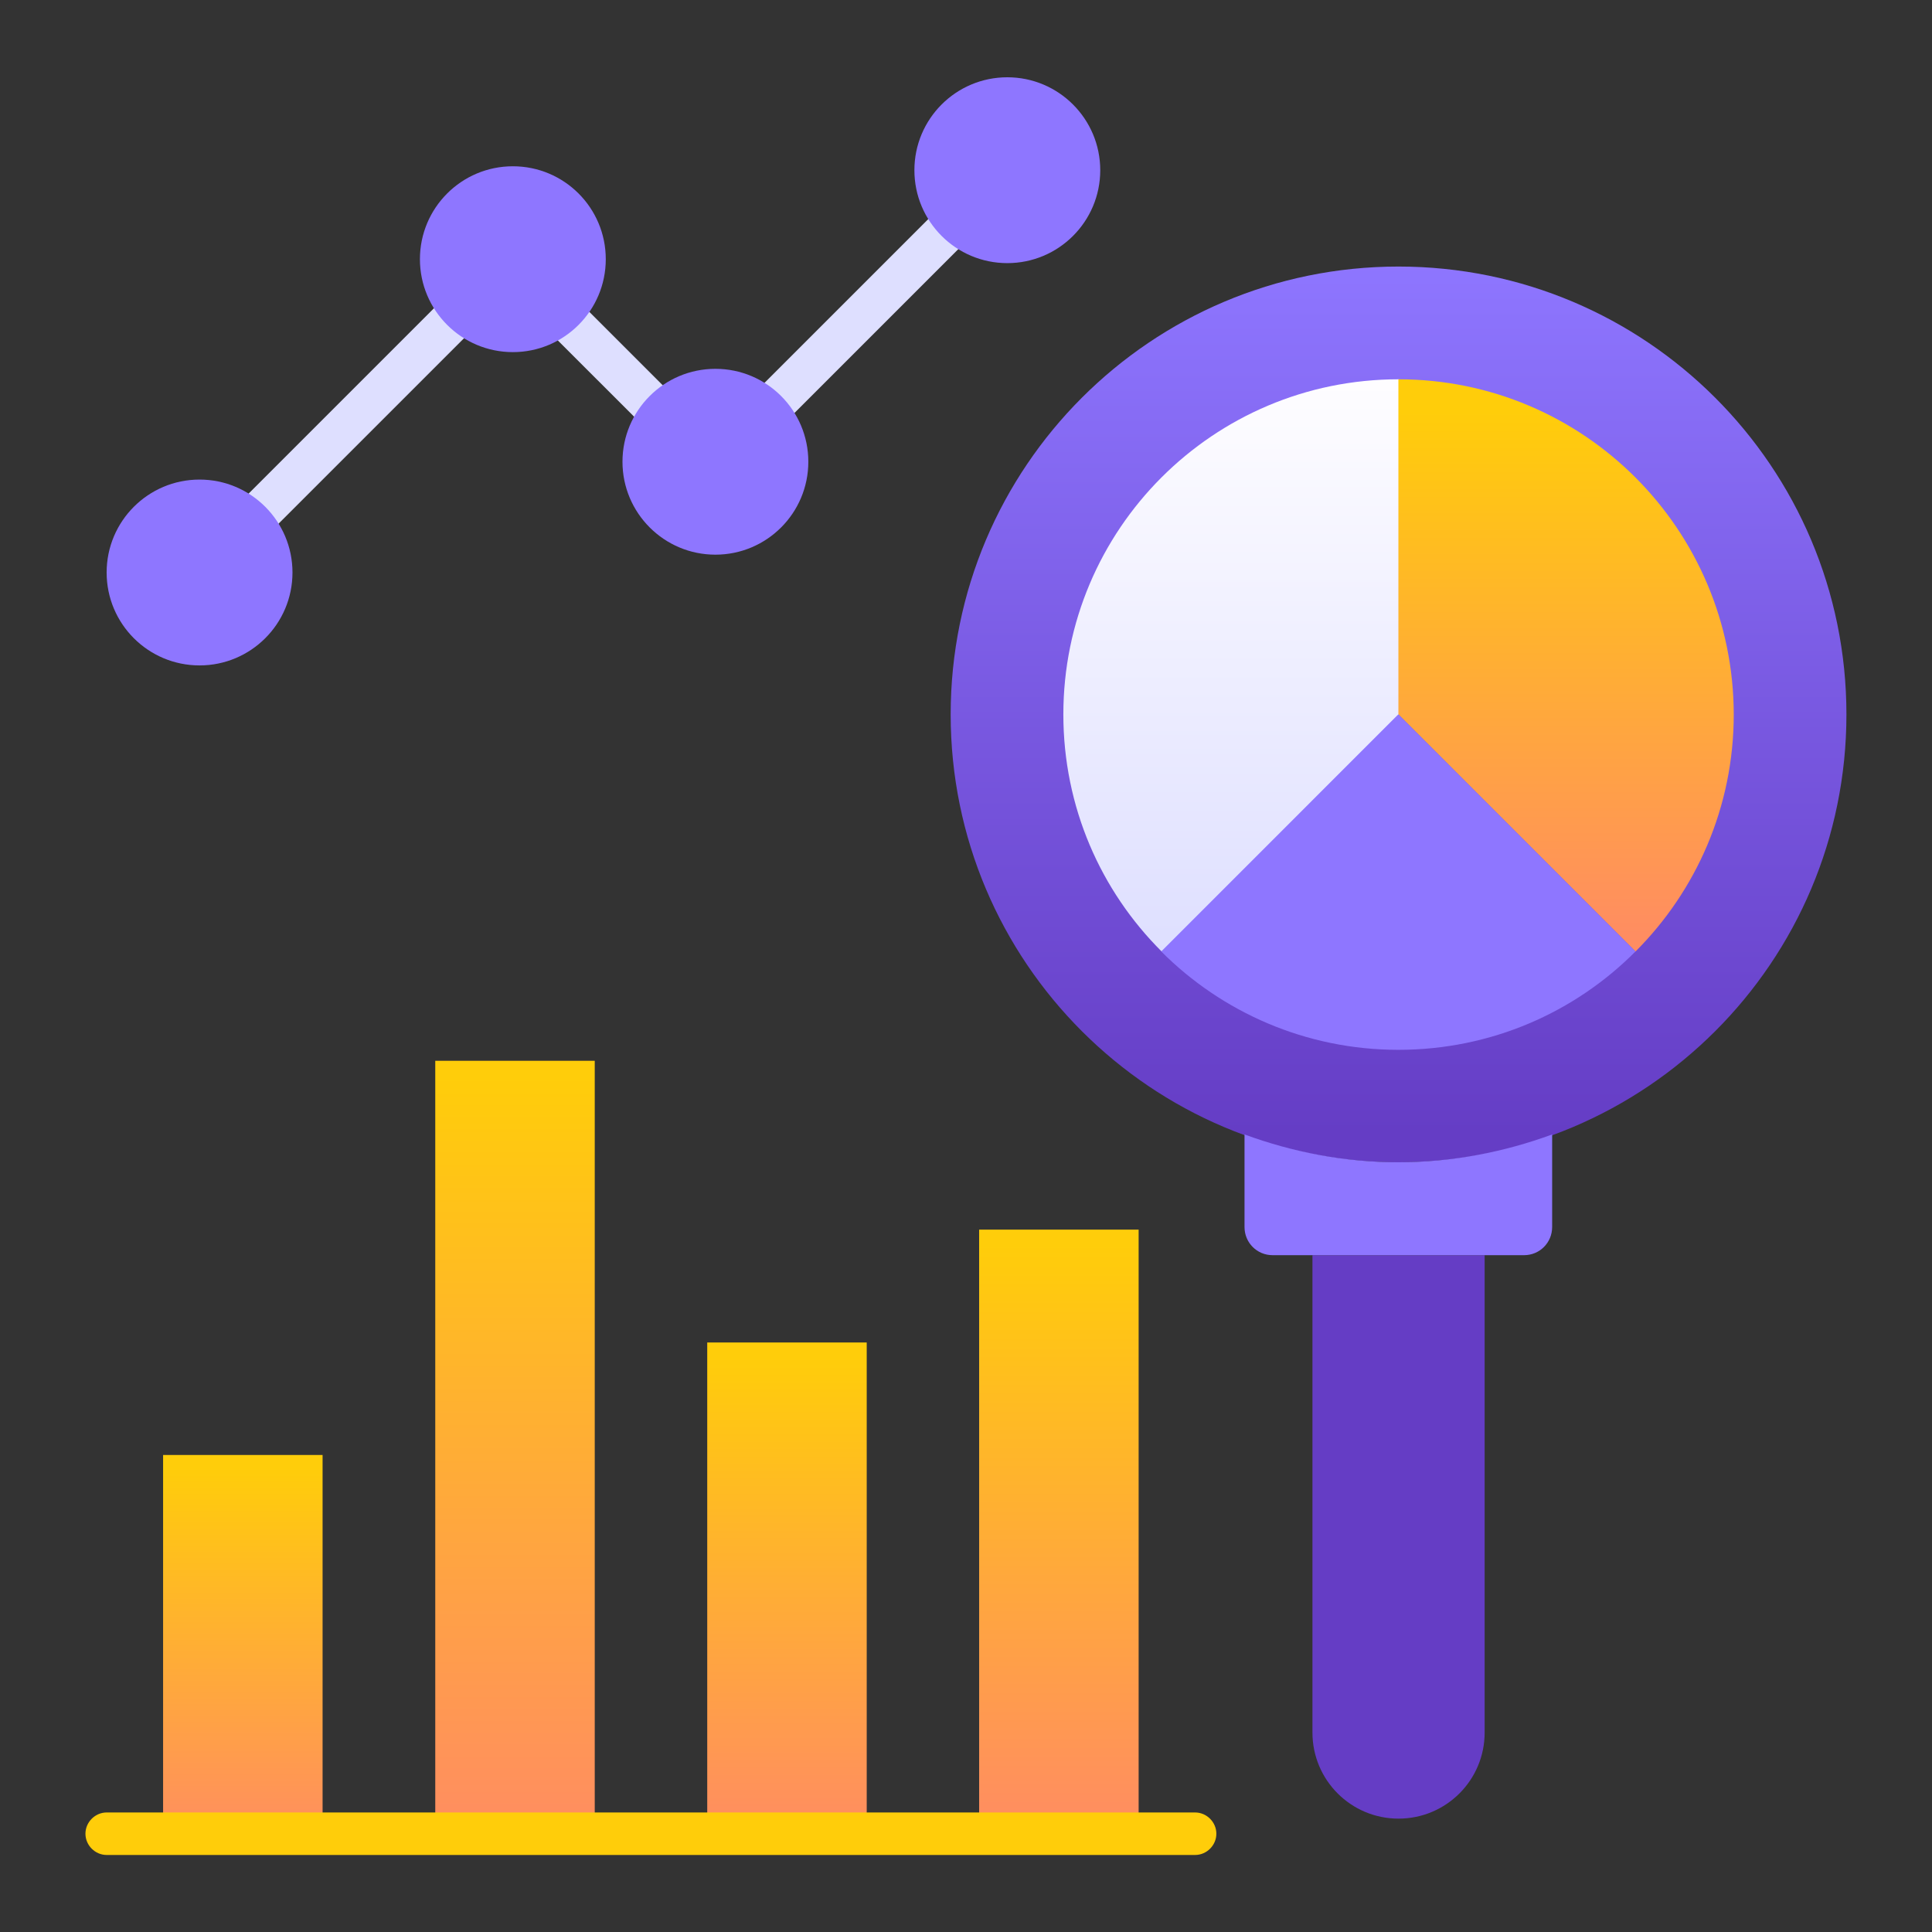
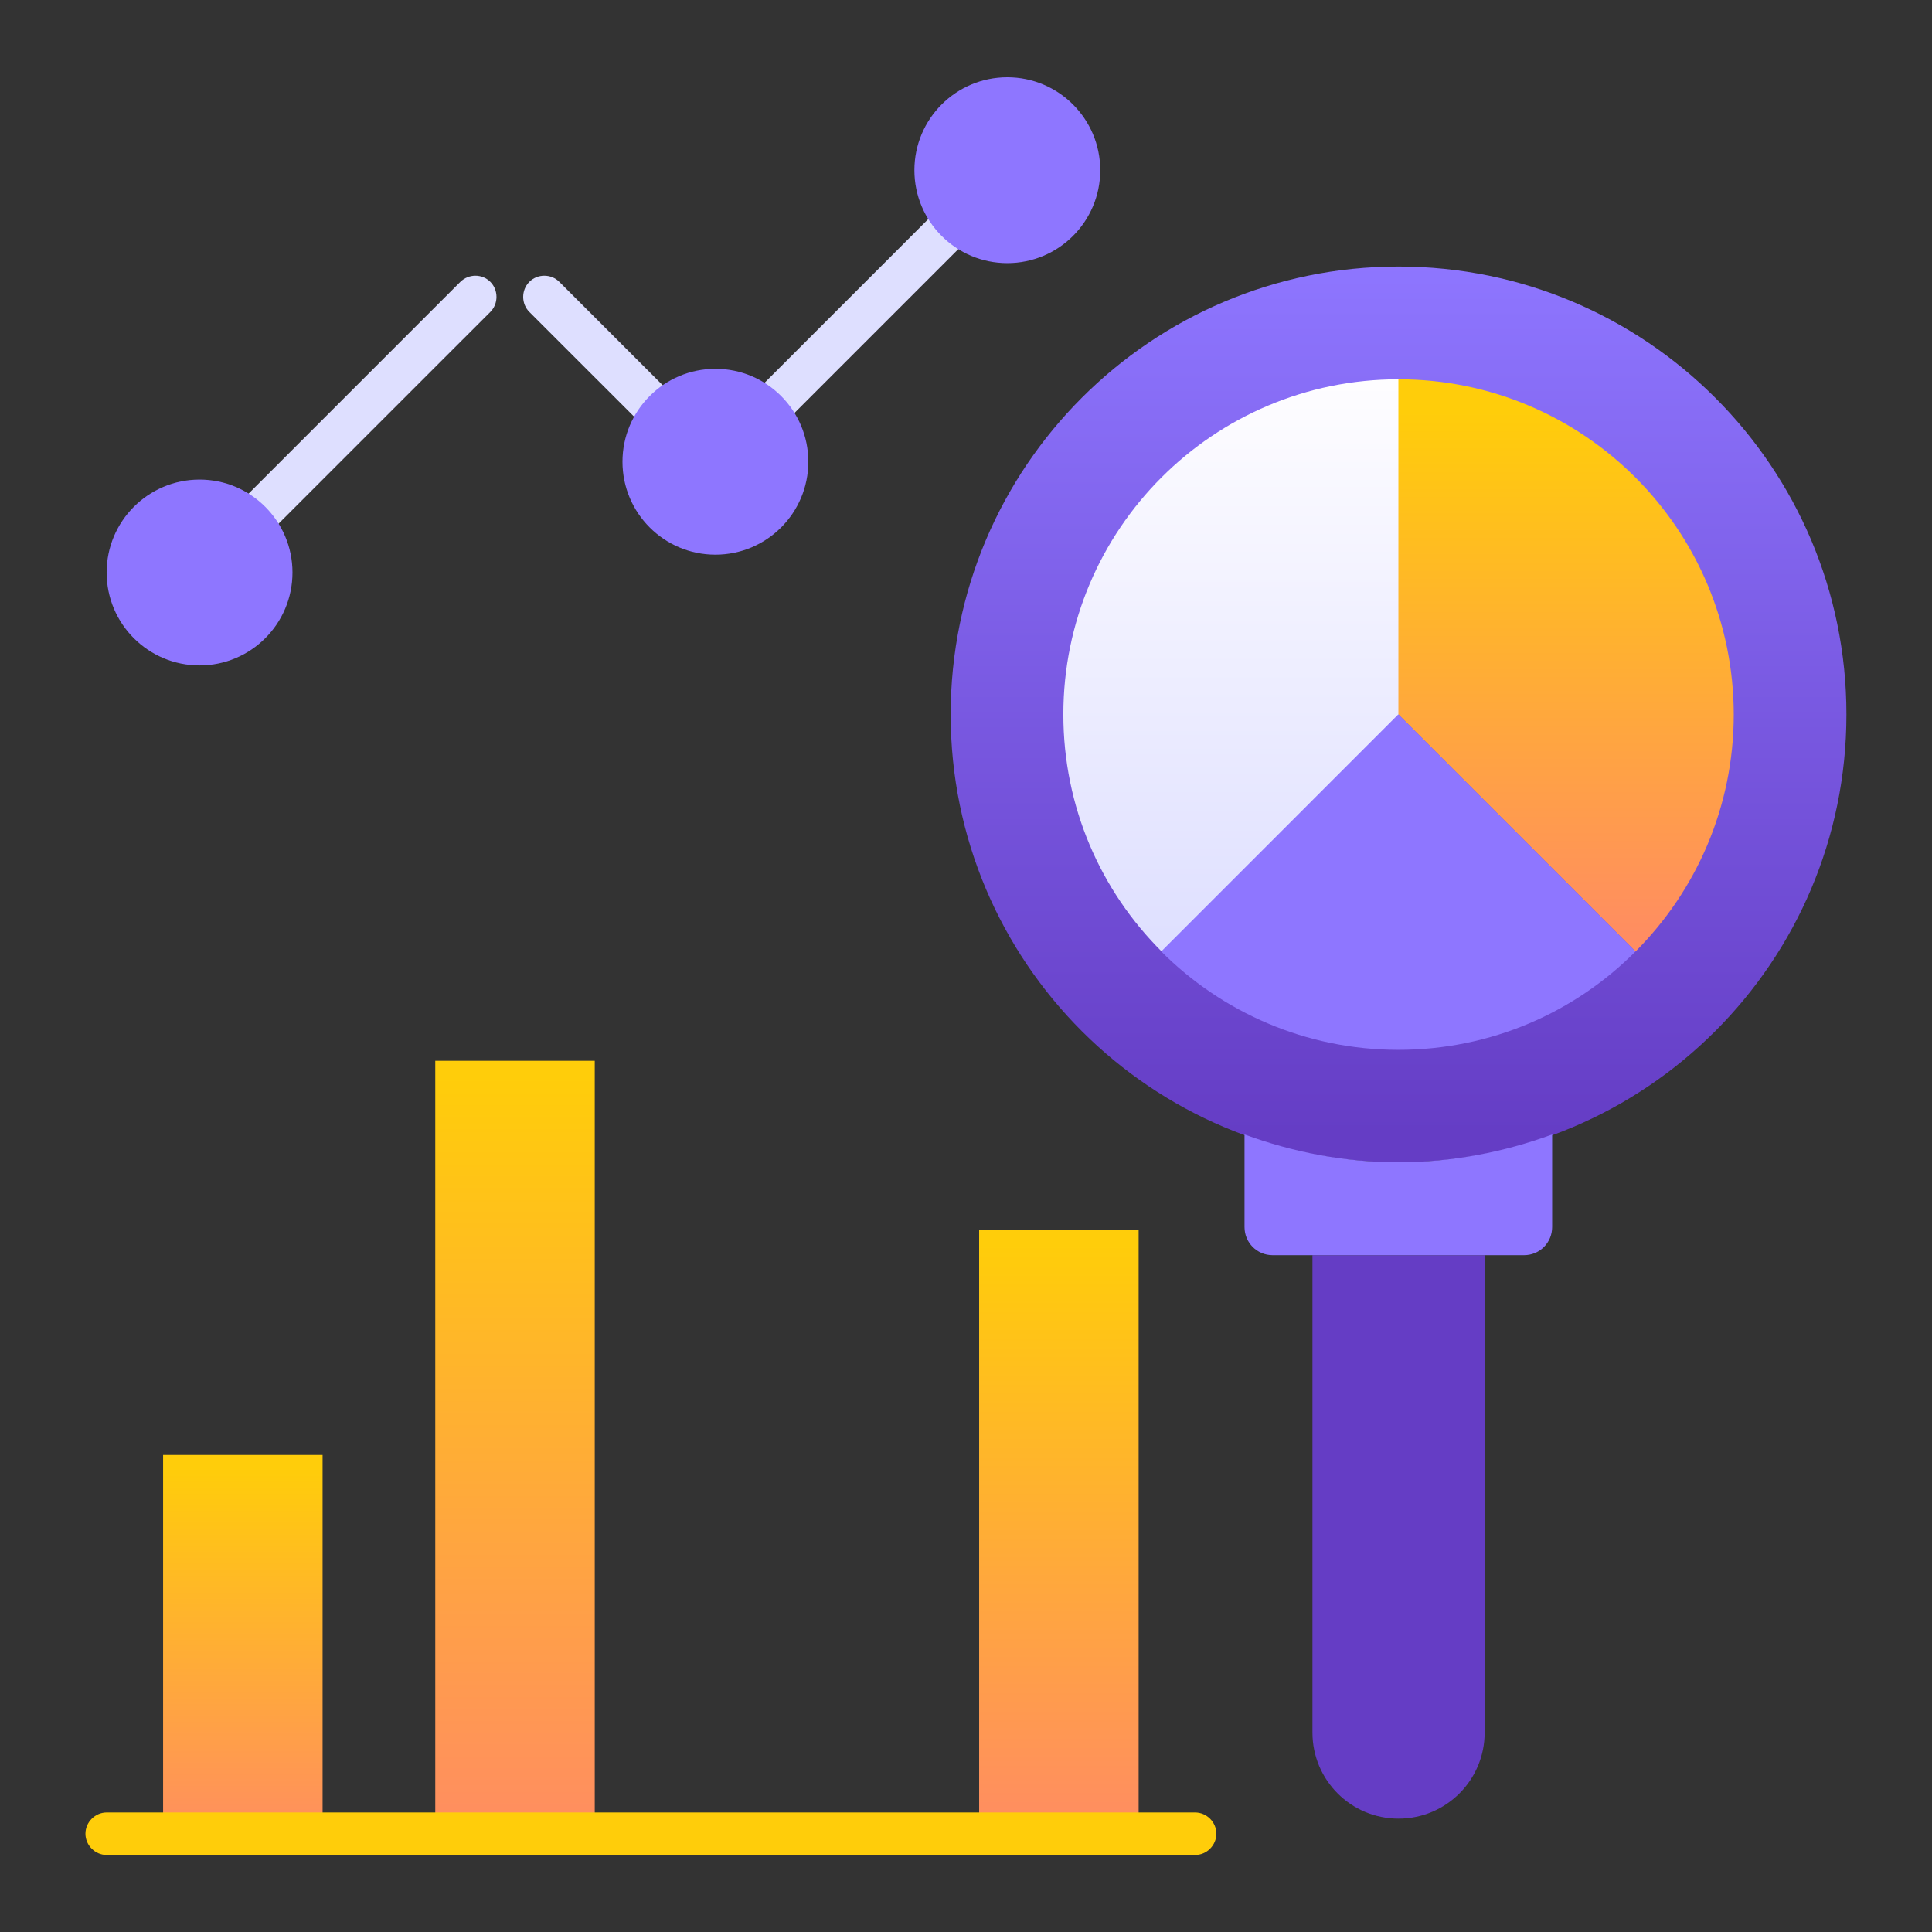
<svg xmlns="http://www.w3.org/2000/svg" width="31" height="31" viewBox="0 0 31 31" fill="none">
  <rect x="0" y="0" width="31" height="31" fill="#333333" stroke="none" />
  <g id="predictive-chart 1">
    <g id="Group">
      <path id="Vector" d="M22.44 18.65C26.409 18.65 29.627 15.433 29.627 11.464C29.627 7.495 26.409 4.277 22.44 4.277C18.471 4.277 15.254 7.495 15.254 11.464C15.254 15.433 18.471 18.65 22.44 18.65Z" fill="url(#paint0_linear_247_752)" />
      <g id="Group_2">
        <path id="Vector_2" d="M15.897 2.995C15.765 2.864 15.547 2.864 15.415 2.995L11.751 6.659C11.619 6.791 11.619 7.009 11.751 7.141C11.819 7.209 11.906 7.241 11.992 7.241C12.079 7.241 12.165 7.209 12.233 7.141L15.897 3.477C16.029 3.345 16.029 3.132 15.897 2.995Z" fill="#DEDFFF" />
        <path id="Vector_3" d="M8.975 4.523C8.843 4.391 8.625 4.391 8.493 4.523C8.362 4.655 8.362 4.873 8.493 5.005L10.634 7.145C10.703 7.214 10.789 7.245 10.875 7.245C10.962 7.245 11.048 7.214 11.116 7.145C11.248 7.014 11.248 6.795 11.116 6.664L8.975 4.523Z" fill="#DEDFFF" />
        <path id="Vector_4" d="M7.386 4.523L3.568 8.341C3.436 8.473 3.436 8.691 3.568 8.823C3.636 8.891 3.722 8.923 3.809 8.923C3.895 8.923 3.981 8.891 4.049 8.823L7.868 5.005C7.999 4.873 7.999 4.655 7.868 4.523C7.736 4.391 7.522 4.391 7.386 4.523Z" fill="#DEDFFF" />
      </g>
      <path id="Vector_5" d="M2.617 23.346H5.176V29.418H2.617V23.346Z" fill="url(#paint1_linear_247_752)" />
      <path id="Vector_6" d="M6.984 17.021H9.543V29.422H6.984V17.021Z" fill="url(#paint2_linear_247_752)" />
-       <path id="Vector_7" d="M11.348 21.541H13.907V29.423H11.348V21.541Z" fill="url(#paint3_linear_247_752)" />
      <path id="Vector_8" d="M15.711 19.73H18.27V29.417H15.711V19.73Z" fill="url(#paint4_linear_247_752)" />
      <path id="Vector_9" d="M22.44 6.086C19.467 6.086 17.062 8.495 17.062 11.463C17.062 12.95 17.663 14.295 18.64 15.268L22.444 11.463V6.086H22.44Z" fill="url(#paint5_linear_247_752)" />
      <path id="Vector_10" d="M22.438 6.086V11.463L26.242 15.268C27.215 14.295 27.819 12.95 27.819 11.463C27.815 8.495 25.41 6.086 22.438 6.086Z" fill="url(#paint6_linear_247_752)" />
      <path id="Vector_11" d="M18.633 15.267C19.605 16.24 20.951 16.845 22.437 16.845C23.924 16.845 25.269 16.245 26.242 15.267L22.437 11.463L18.633 15.267Z" fill="#8E76FF" />
      <path id="Vector_12" d="M21.059 20.141V27.8C21.059 28.563 21.677 29.181 22.44 29.181C23.204 29.181 23.822 28.563 23.822 27.8V20.141H21.059Z" fill="#653DC5" />
      <g id="Group_3">
        <path id="Vector_13" d="M22.437 18.649C21.569 18.649 20.737 18.485 19.969 18.203V19.689C19.969 19.939 20.169 20.14 20.419 20.14H24.455C24.705 20.14 24.905 19.939 24.905 19.689V18.203C24.137 18.485 23.305 18.649 22.437 18.649Z" fill="#8E76FF" />
        <path id="Vector_14" d="M3.202 10.677C4.025 10.677 4.693 10.01 4.693 9.186C4.693 8.363 4.025 7.695 3.202 7.695C2.378 7.695 1.711 8.363 1.711 9.186C1.711 10.01 2.378 10.677 3.202 10.677Z" fill="#8E76FF" />
-         <path id="Vector_15" d="M8.229 5.65C9.053 5.65 9.72 4.982 9.72 4.159C9.72 3.335 9.053 2.668 8.229 2.668C7.406 2.668 6.738 3.335 6.738 4.159C6.738 4.982 7.406 5.65 8.229 5.65Z" fill="#8E76FF" />
        <path id="Vector_16" d="M11.479 8.9C12.303 8.9 12.97 8.232 12.97 7.409C12.97 6.585 12.303 5.918 11.479 5.918C10.656 5.918 9.988 6.585 9.988 7.409C9.988 8.232 10.656 8.9 11.479 8.9Z" fill="#8E76FF" />
        <path id="Vector_17" d="M16.163 4.222C16.986 4.222 17.654 3.555 17.654 2.731C17.654 1.908 16.986 1.24 16.163 1.24C15.339 1.24 14.672 1.908 14.672 2.731C14.672 3.555 15.339 4.222 16.163 4.222Z" fill="#8E76FF" />
      </g>
      <g id="Group_4">
        <path id="Vector_18" d="M19.176 29.764H1.712C1.526 29.764 1.371 29.609 1.371 29.423C1.371 29.237 1.526 29.082 1.712 29.082H19.176C19.362 29.082 19.517 29.237 19.517 29.423C19.517 29.609 19.362 29.764 19.176 29.764Z" fill="#FFCD0A" />
      </g>
    </g>
  </g>
  <defs>
    <linearGradient id="paint0_linear_247_752" x1="22.441" y1="4.18" x2="22.441" y2="18.181" gradientUnits="userSpaceOnUse">
      <stop stop-color="#8E76FF" />
      <stop offset="1" stop-color="#653DC5" />
    </linearGradient>
    <linearGradient id="paint1_linear_247_752" x1="3.897" y1="29.552" x2="3.897" y2="23.54" gradientUnits="userSpaceOnUse">
      <stop stop-color="#FF8D61" />
      <stop offset="1" stop-color="#FFCD0A" />
    </linearGradient>
    <linearGradient id="paint2_linear_247_752" x1="8.262" y1="29.419" x2="8.262" y2="17.256" gradientUnits="userSpaceOnUse">
      <stop stop-color="#FF8D61" />
      <stop offset="1" stop-color="#FFCD0A" />
    </linearGradient>
    <linearGradient id="paint3_linear_247_752" x1="12.626" y1="29.375" x2="12.626" y2="21.764" gradientUnits="userSpaceOnUse">
      <stop stop-color="#FF8D61" />
      <stop offset="1" stop-color="#FFCD0A" />
    </linearGradient>
    <linearGradient id="paint4_linear_247_752" x1="16.991" y1="29.285" x2="16.991" y2="19.956" gradientUnits="userSpaceOnUse">
      <stop stop-color="#FF8D61" />
      <stop offset="1" stop-color="#FFCD0A" />
    </linearGradient>
    <linearGradient id="paint5_linear_247_752" x1="19.751" y1="6.124" x2="19.751" y2="15.319" gradientUnits="userSpaceOnUse">
      <stop stop-color="#FEFDFF" />
      <stop offset="1" stop-color="#DEDFFF" />
    </linearGradient>
    <linearGradient id="paint6_linear_247_752" x1="25.127" y1="15.009" x2="25.127" y2="6.594" gradientUnits="userSpaceOnUse">
      <stop stop-color="#FF8D61" />
      <stop offset="1" stop-color="#FFCD0A" />
    </linearGradient>
  </defs>
</svg>